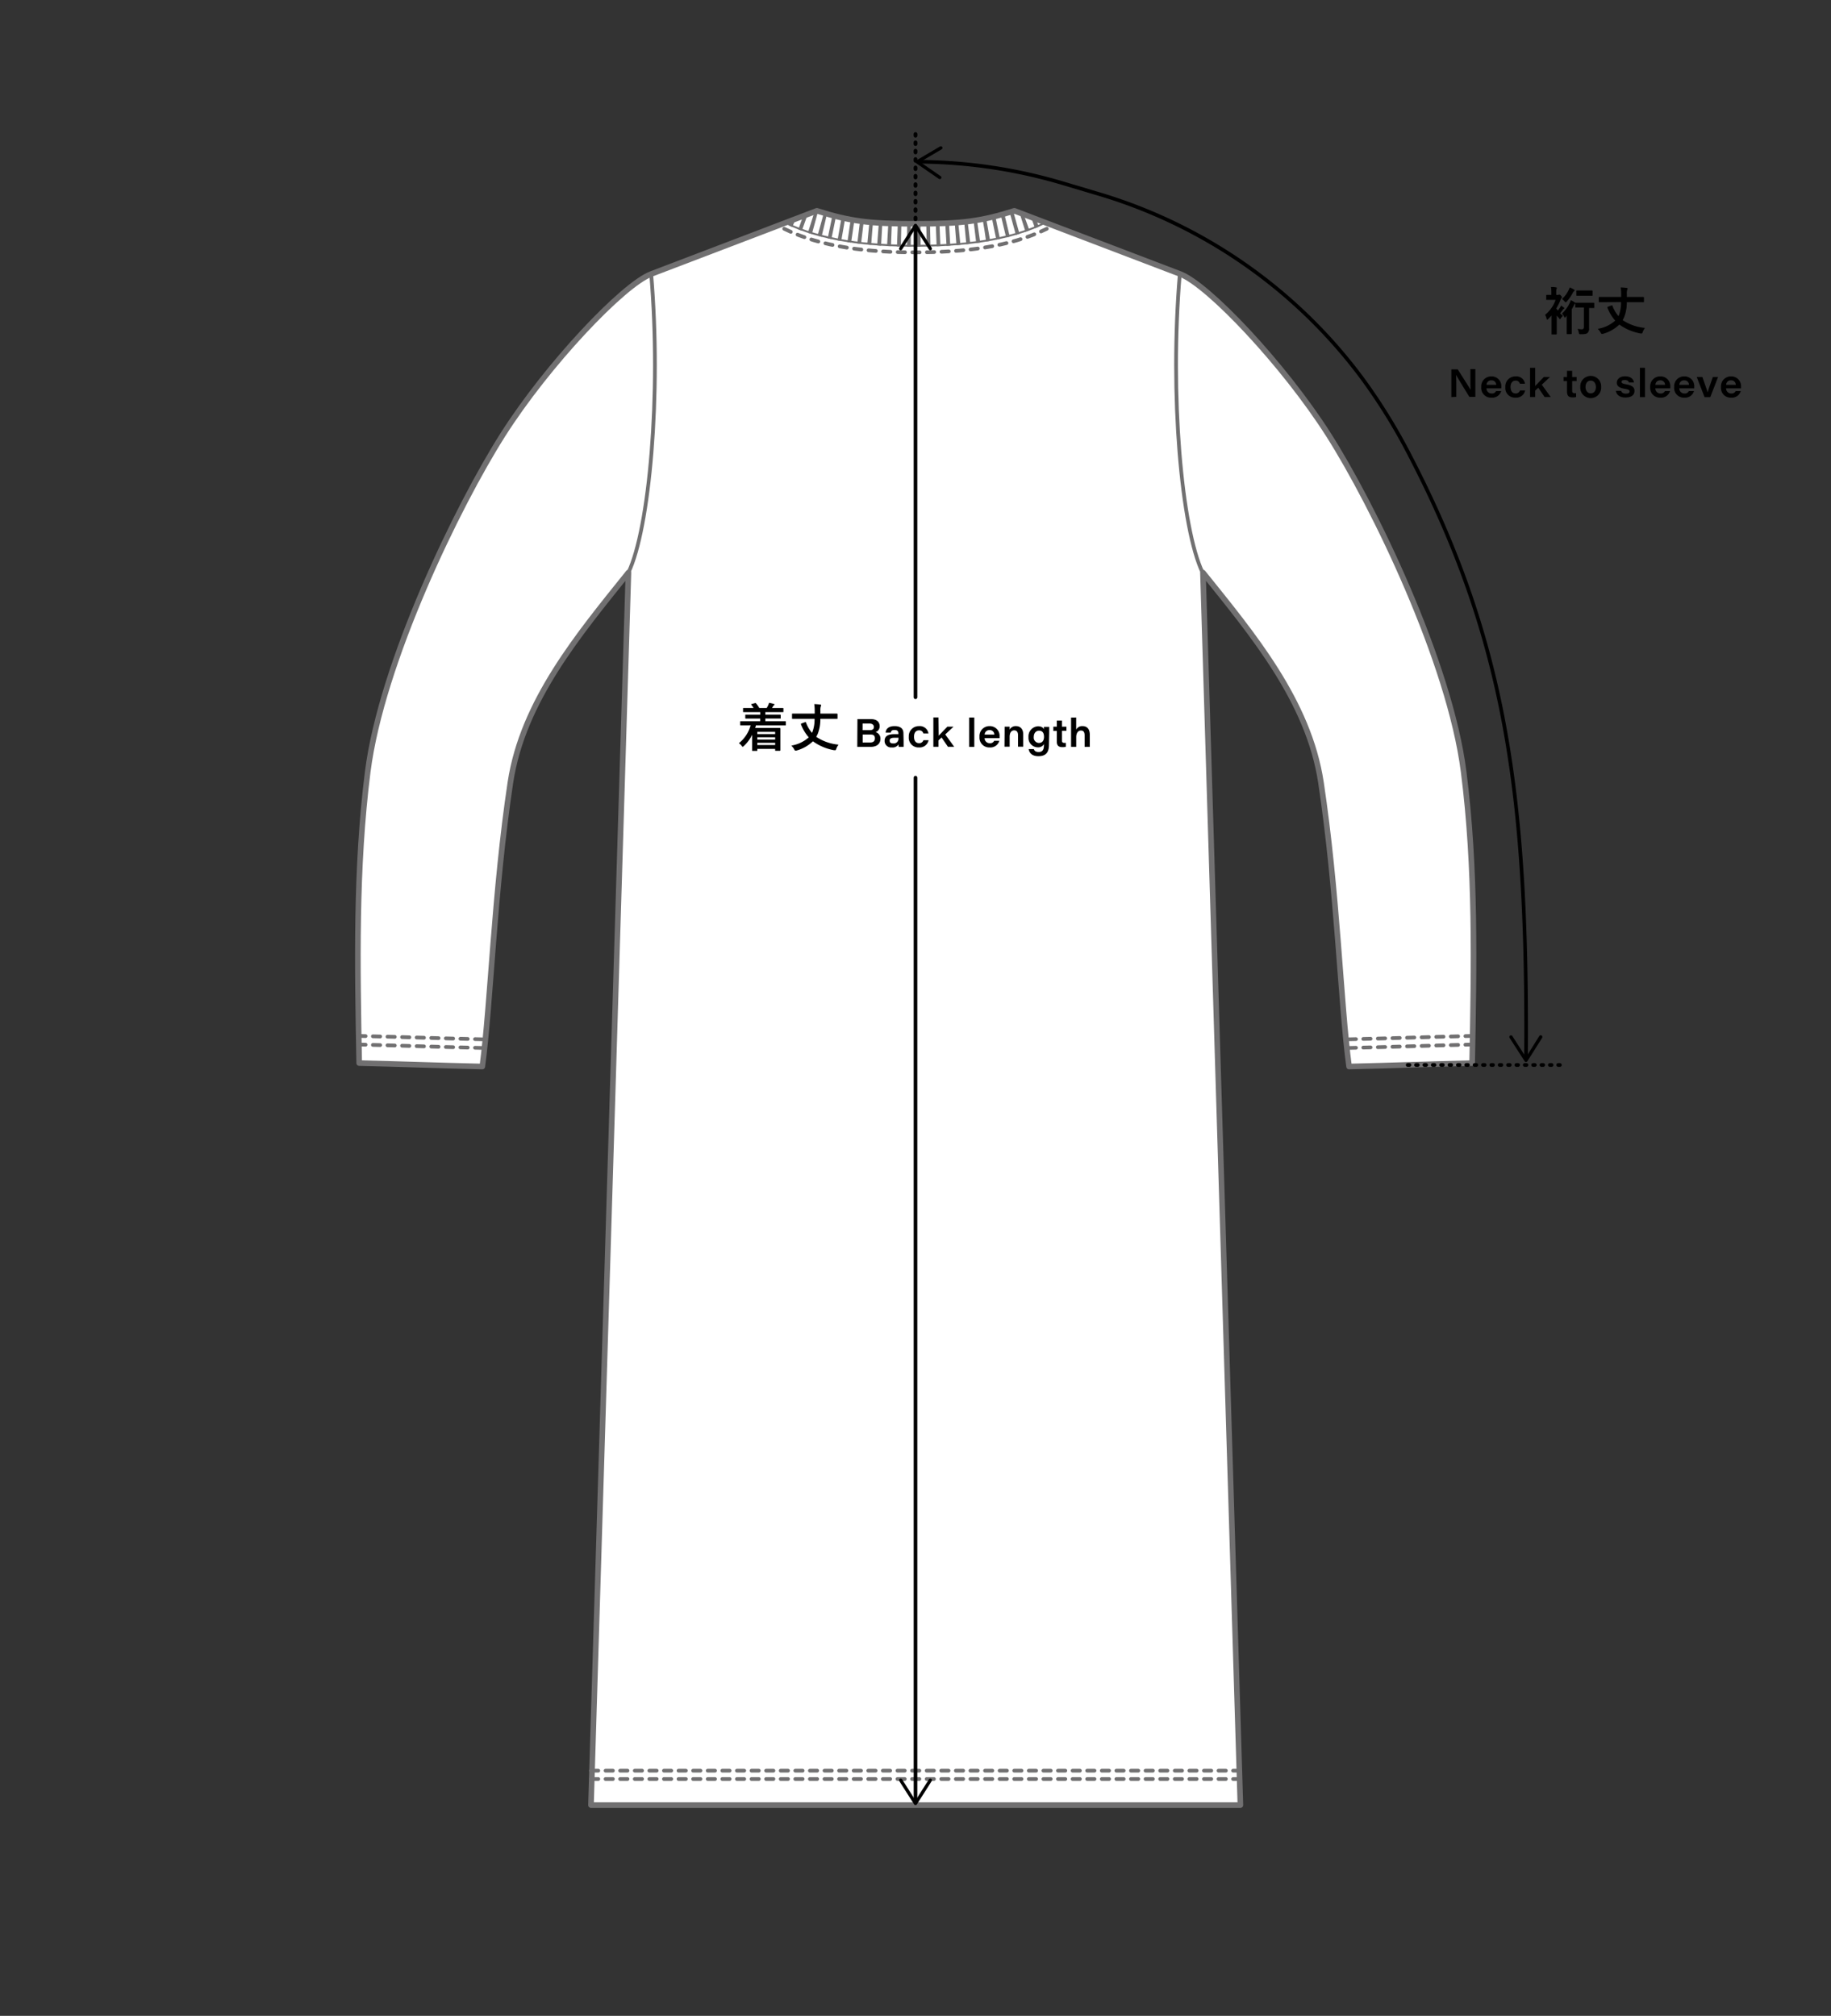
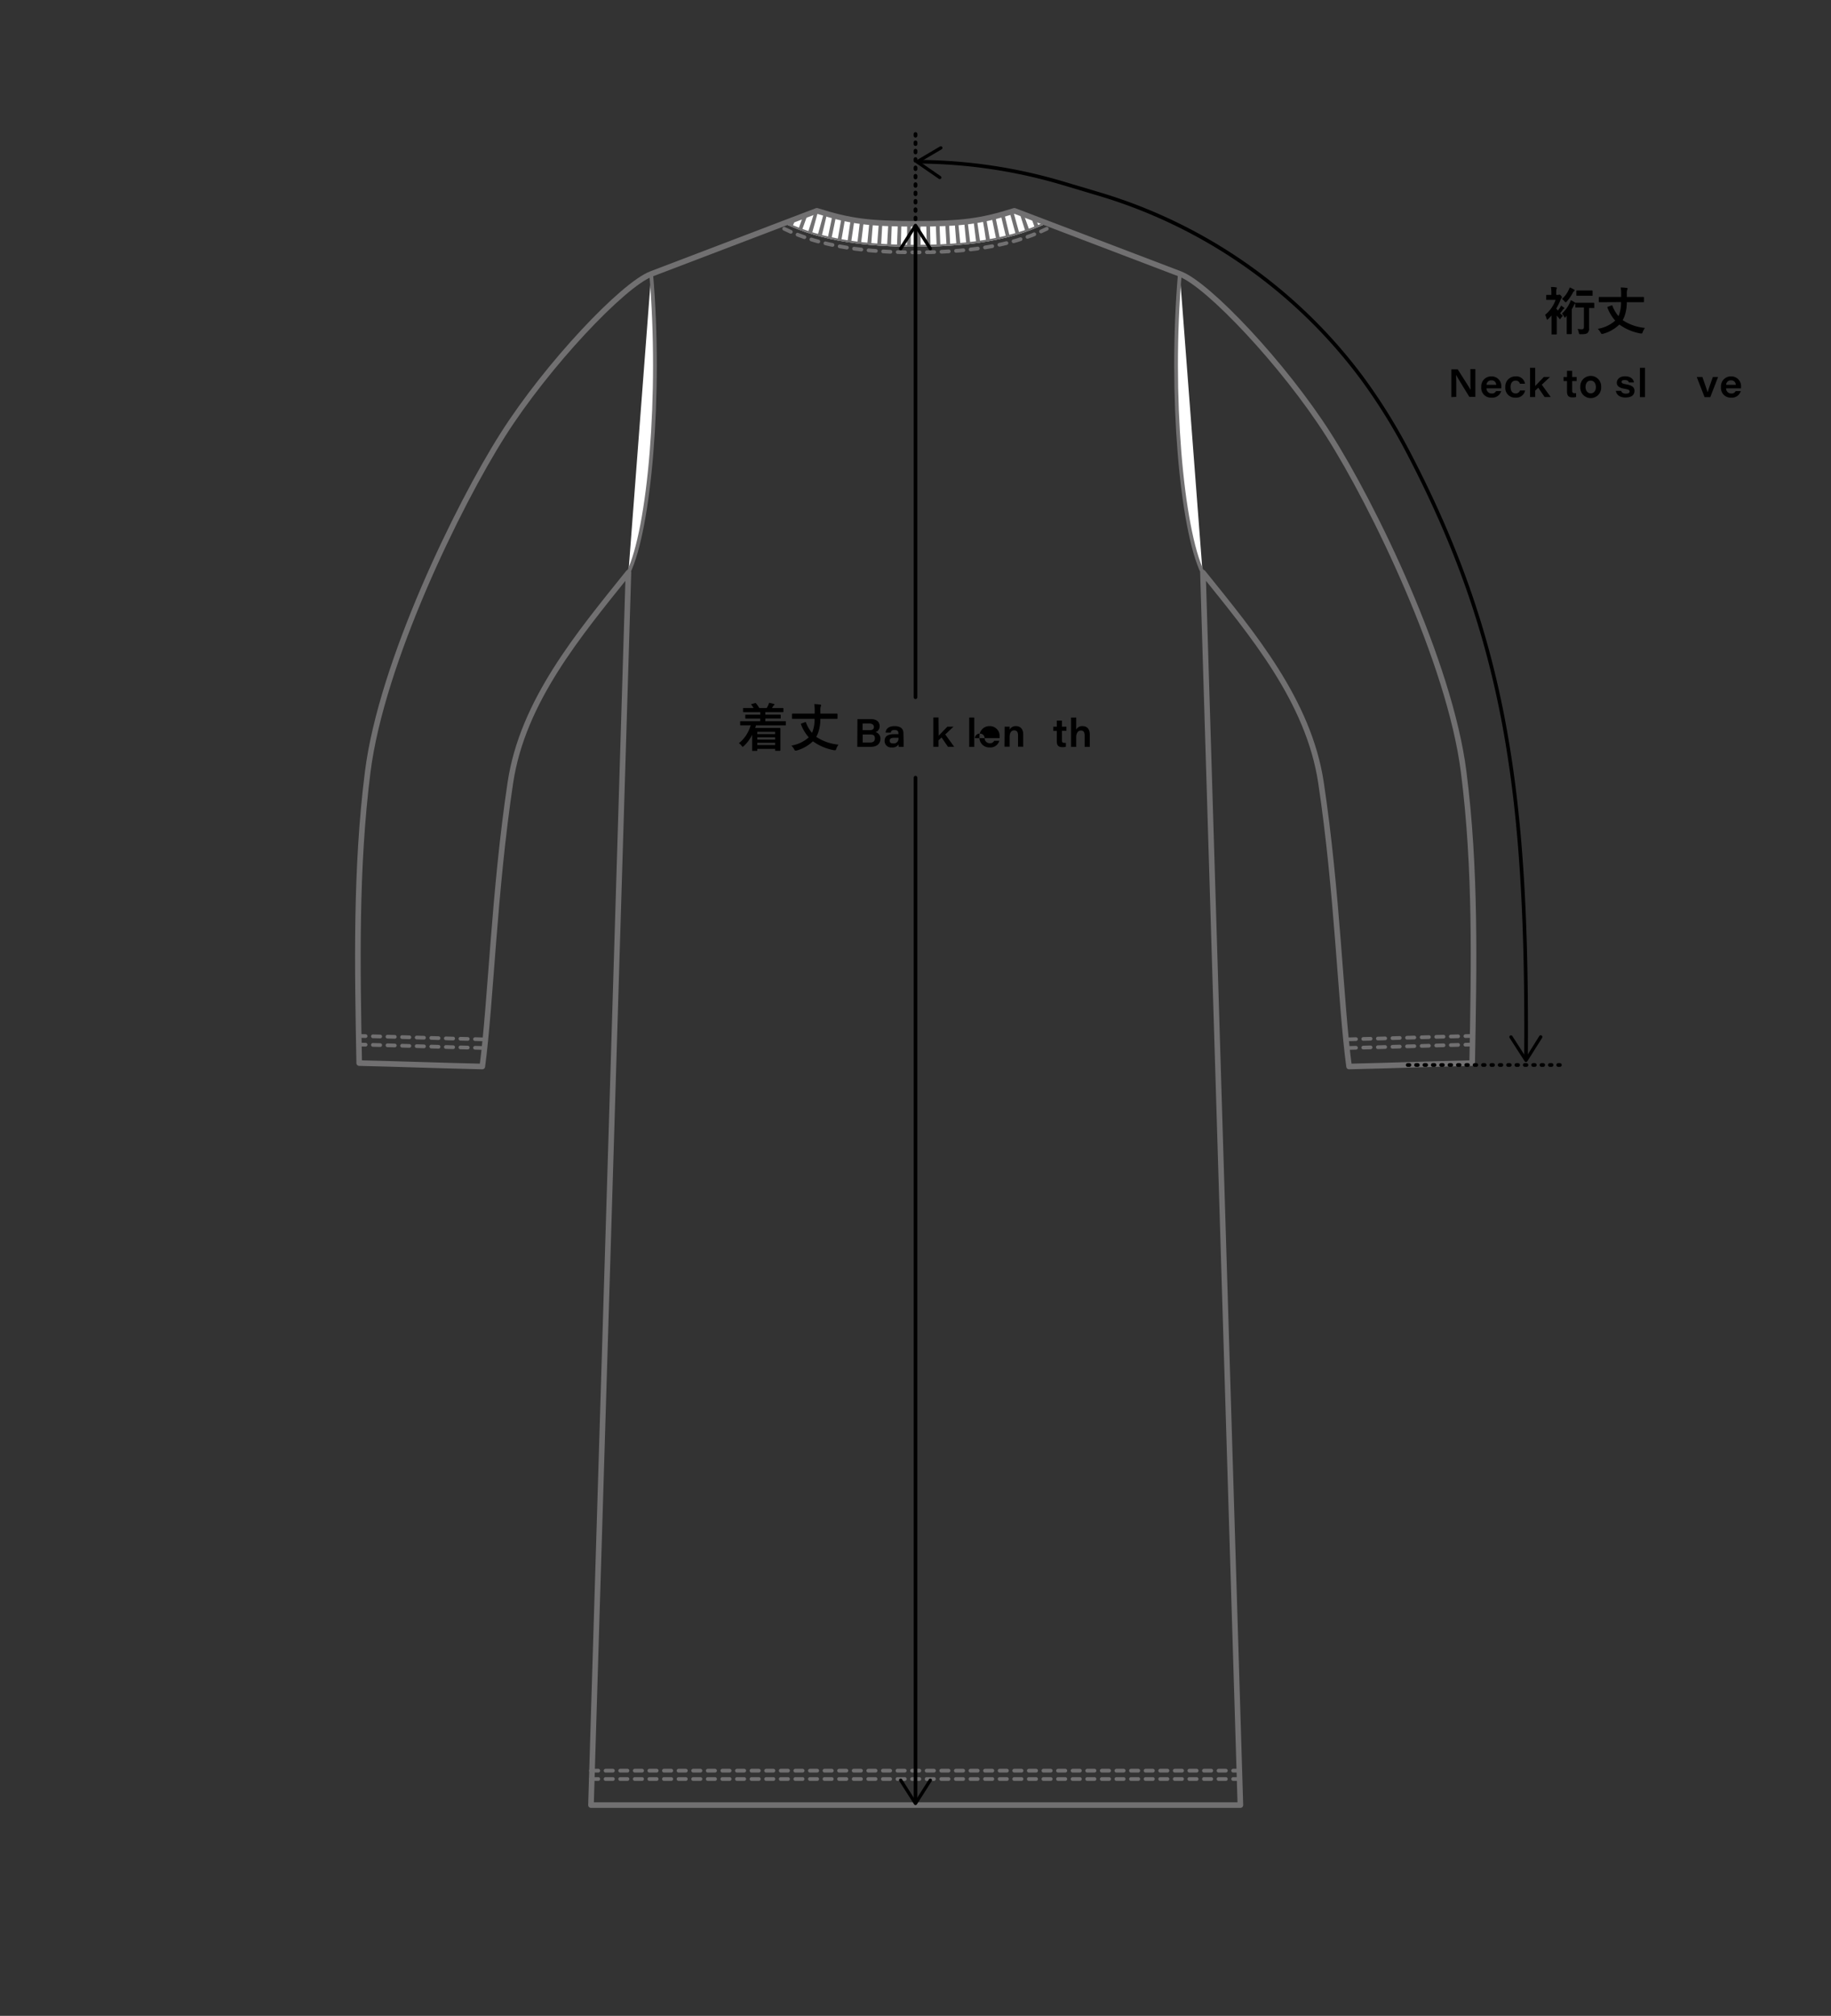
<svg xmlns="http://www.w3.org/2000/svg" viewBox="0 0 445 490">
  <rect x="0" y="0" width="445" height="490" fill="#333333" stroke="none" />
  <clipPath id="a">
    <path d="m246.47 51.24c-8 2.54-12.66 3.16-24 3.16s-15.93-.62-24-3.16l-7.94 3c9.14 4.53 20.6 5.73 31.91 5.73s22.77-1.2 31.91-5.73z" />
  </clipPath>
  <g stroke="#717071" stroke-linejoin="round">
-     <path d="m198.53 51.24c8 2.54 12.66 3.16 24 3.16s15.93-.62 24-3.16l40.27 15.35c6.87 2.62 25.2 22 36.08 39.09s29.47 55.29 32.84 81.93c3 23.44 2.52 47.17 2.07 70.8-11.7.28-18.31.56-29.92.83-2.06-15.41-2.82-42.48-6.83-69.06-3-19.79-16.62-36-28.68-51l9.1 299.59h-157.83l9.1-299.59c-12.06 15.05-25.69 31.24-28.68 51-4 26.58-4.77 53.65-6.83 69.06-11.61-.27-18.22-.55-29.92-.83-.45-23.63-.89-47.36 2.07-70.8 3.37-26.64 22-64.86 32.84-81.93s29.21-36.47 36.08-39.09z" fill="#fff" stroke-linecap="round" stroke-width=".907" />
    <path d="m158.26 66.59c2.51 29.39-.44 62-5.53 72.58" fill="#fff" stroke-linecap="round" stroke-width=".907" />
    <path d="m286.74 66.59c-2.51 29.39.44 62 5.53 72.58" fill="#fff" stroke-linecap="round" stroke-width=".907" />
    <path d="m327.78 254.73c11.61-.27 18.22-.55 29.92-.83" fill="none" stroke-dasharray="1.773 1.774" stroke-linecap="round" stroke-width=".907" />
    <path d="m327.78 252.63c11.61-.27 18.22-.55 29.92-.82" fill="none" stroke-dasharray="1.773 1.774" stroke-linecap="round" stroke-width=".907" />
    <path d="m117.22 252.63c-11.61-.27-18.22-.55-29.92-.82" fill="none" stroke-dasharray="1.773 1.774" stroke-linecap="round" stroke-width=".907" />
    <path d="m117.22 254.73c-11.61-.27-18.22-.55-29.92-.83" fill="none" stroke-dasharray="1.773 1.774" stroke-linecap="round" stroke-width=".907" />
    <g clip-path="url(#a)">
      <path d="m246.47 51.24c-8 2.54-12.66 3.16-24 3.16s-15.93-.62-24-3.16l-7.94 3c9.14 4.53 20.6 5.73 31.91 5.73s22.77-1.2 31.91-5.73z" fill="#fff" stroke-linecap="round" stroke-width=".907" />
      <path d="m190.59 51.4c9.14 4.52 20.6 5.73 31.91 5.73s22.77-1.21 31.91-5.73" fill="none" stroke-dasharray=".907 1.451" stroke-width="7.254" />
    </g>
    <path d="m190.59 55.61c9.14 4.53 20.6 5.73 31.91 5.73s22.77-1.2 31.91-5.73" fill="none" stroke-dasharray="1.773 1.774" stroke-linecap="round" stroke-width=".907" />
    <path d="m198.53 51.24c8 2.54 12.66 3.16 24 3.16s15.93-.62 24-3.16l40.27 15.35c6.87 2.62 25.2 22 36.08 39.09s29.47 55.29 32.84 81.93c3 23.44 2.52 47.17 2.07 70.8-11.7.28-18.31.56-29.92.83-2.06-15.41-2.82-42.48-6.83-69.06-3-19.79-16.62-36-28.68-51l9.1 299.59h-157.83l9.1-299.59c-12.06 15.05-25.69 31.24-28.68 51-4 26.58-4.77 53.65-6.83 69.06-11.61-.27-18.22-.55-29.92-.83-.45-23.63-.89-47.36 2.07-70.8 3.37-26.64 22-64.86 32.84-81.93s29.21-36.47 36.08-39.09z" fill="none" stroke-linecap="round" stroke-width="1.36" />
    <path d="m143.63 432.43h78.87 78.87" fill="none" stroke-dasharray="1.773 1.774" stroke-linecap="round" stroke-width=".907" />
    <path d="m143.63 430.4h78.87 78.87" fill="none" stroke-dasharray="1.773 1.774" stroke-linecap="round" stroke-width=".907" />
  </g>
  <path d="m181.59 176.32c-1.12 0-1.49 0-1.57 0s-.13 0-.13-.14v-.74c0-.12 0-.13.13-.13s.45 0 1.57 0h3.16v-.65h-1.75c-1.23 0-1.66 0-1.73 0s-.14 0-.14-.13v-.68c0-.12 0-.14.14-.14s.5 0 1.73 0h1.77v-.61h-2.37c-1.2 0-1.6 0-1.68 0s-.13 0-.13-.14v-.72c0-.13 0-.14.13-.14s.48 0 1.68 0h.75a5.51 5.51 0 0 0 -.54-.78c-.08-.11-.1-.14.08-.19l.79-.22c.13 0 .16-.07.25.05a6.65 6.65 0 0 1 .8 1.14h1.81c.13-.2.23-.43.37-.69a4.31 4.31 0 0 0 .2-.58 10.17 10.17 0 0 1 1.15.28c.11 0 .17.06.17.15a.21.21 0 0 1 -.14.17.78.78 0 0 0 -.22.27l-.25.4h.95 1.68s.15 0 .15.14v.72c0 .13 0 .14-.15.14s-.49 0-1.68 0h-2.57v.61h1.89 1.73s.12 0 .12.14v.68c0 .12 0 .13-.12.13s-.51 0-1.73 0h-1.89v.65h3.3 1.57s.12 0 .12.13v.74c0 .13 0 .14-.12.14s-.47 0-1.57 0h-5.6c0 .22-.11.43-.17.63h4.21 1.78s.14 0 .14.15 0 .46 0 1.67v1.23 2.35s0 .15-.14.15h-1c-.11 0-.13 0-.13-.15v-.32h-4.34v.35c0 .13 0 .14-.13.14h-1c-.12 0-.13 0-.13-.14s0-.5 0-2.46v-1.31a9.09 9.09 0 0 1 -2 2.71c-.15.13-.22.2-.3.2s-.12-.07-.25-.24a2.62 2.62 0 0 0 -.66-.63 8.4 8.4 0 0 0 2.85-4.35zm2.46 1.57v.55h4.34v-.55zm4.34 1.88v-.56h-4.34v.56zm0 1.33v-.55h-4.34v.55z" />
  <path d="m194.21 174.73c-1.12 0-1.5 0-1.58 0s-.14 0-.14-.14v-1c0-.12 0-.13.14-.13s.46 0 1.58 0h3.79v-.66a9.73 9.73 0 0 0 -.11-1.65 13.15 13.15 0 0 1 1.44.11c.19 0 .24.1.24.17a.68.68 0 0 1 -.11.32 3.5 3.5 0 0 0 -.08 1.06v.65h2.44 1.58s.15 0 .15.13v1c0 .13 0 .14-.15.14s-.45 0-1.58 0h-2.45a9.62 9.62 0 0 1 -.61 3.6 6.94 6.94 0 0 1 -.39.77 11.55 11.55 0 0 0 5.41 1.9 4.32 4.32 0 0 0 -.53 1c-.1.28-.13.36-.27.36h-.25a12.51 12.51 0 0 1 -5.16-2.17 9.35 9.35 0 0 1 -4 2.25 1 1 0 0 1 -.28 0c-.11 0-.16-.07-.27-.3a4.16 4.16 0 0 0 -.7-.91 8.37 8.37 0 0 0 4.24-2 10.14 10.14 0 0 1 -1.89-3.15c-.06-.14 0-.15.14-.23l.83-.3c.16-.06.19-.06.24.08a8.19 8.19 0 0 0 1.47 2.51l.07-.15a8.62 8.62 0 0 0 .55-3.27z" />
  <path d="m208.39 174.8h3.3c1.43 0 2.1.74 2.1 1.72a1.47 1.47 0 0 1 -1 1.44 1.6 1.6 0 0 1 1.19 1.58c0 1.3-.93 2-2.36 2h-3.27zm3 2.68c.75 0 1-.31 1-.79s-.42-.81-1-.81h-1.75v1.6zm-1.73 3h1.8c.63 0 1.17-.21 1.17-1s-.41-.94-1.18-.94h-1.79z" />
  <path d="m219.61 180.22v1.32h-1.18a3 3 0 0 1 -.05-.6 1.71 1.71 0 0 1 -1.65.74 1.57 1.57 0 0 1 -1.74-1.6c0-1.27 1.05-1.63 2.36-1.63h1v-.19c0-.44-.18-.82-.93-.82s-.86.31-.93.64h-1.24c0-.62.44-1.58 2.15-1.58 1.86 0 2.17 1 2.17 1.78zm-1.22-.89h-1c-.83 0-1.17.22-1.17.69s.26.68.85.68a1.13 1.13 0 0 0 1.29-1.24z" />
-   <path d="m225.68 179.92a2.2 2.2 0 0 1 -2.34 1.76 2.35 2.35 0 0 1 -2.47-2.59 2.43 2.43 0 0 1 2.47-2.59 2.12 2.12 0 0 1 2.31 1.78h-1.24a1 1 0 0 0 -1.06-.75c-.81 0-1.21.65-1.21 1.55s.38 1.56 1.2 1.56a1.05 1.05 0 0 0 1.09-.72z" />
  <path d="m228.13 178.83c.46-.51 1.5-1.54 2.11-2.19h1.49l-2 1.88 2.17 3h-1.52l-1.54-2.26-.75.69v1.57h-1.25v-7.13h1.25z" />
  <path d="m235.55 181.54v-7.13h1.24v7.13z" />
-   <path d="m239.3 179.42a1.21 1.21 0 0 0 1.24 1.23 1.06 1.06 0 0 0 1.08-.58h1.25a2.24 2.24 0 0 1 -2.35 1.61 2.37 2.37 0 0 1 -2.47-2.58 2.41 2.41 0 0 1 2.46-2.6 2.36 2.36 0 0 1 2.42 2.59v.33zm2.36-.86a1.08 1.08 0 0 0 -1.16-1.09 1.11 1.11 0 0 0 -1.19 1.09z" />
+   <path d="m239.3 179.42a1.21 1.21 0 0 0 1.24 1.23 1.06 1.06 0 0 0 1.08-.58h1.25a2.24 2.24 0 0 1 -2.35 1.61 2.37 2.37 0 0 1 -2.47-2.58 2.41 2.41 0 0 1 2.46-2.6 2.36 2.36 0 0 1 2.42 2.59v.33za1.08 1.08 0 0 0 -1.16-1.09 1.11 1.11 0 0 0 -1.19 1.09z" />
  <path d="m244.16 177.88c0-.42 0-.89 0-1.24h1.21a6.89 6.89 0 0 1 0 .72 1.64 1.64 0 0 1 1.55-.86c1.09 0 1.76.74 1.76 2v3h-1.26v-2.79c0-.64-.22-1.18-.93-1.18s-1.11.59-1.11 1.56v2.41h-1.25z" />
-   <path d="m254.94 181c0 1.79-.67 2.81-2.57 2.81s-2.28-1.18-2.37-1.73h1.27c.11.37.38.71 1.17.71 1.05 0 1.27-.73 1.27-1.69v-.22a1.59 1.59 0 0 1 -1.57.77 2.28 2.28 0 0 1 -2.18-2.46 2.45 2.45 0 0 1 2.29-2.65c1 0 1.34.44 1.46.75a5.28 5.28 0 0 1 0-.61h1.29v1.43zm-3.7-1.86a1.3 1.3 0 0 0 1.24 1.45c.79 0 1.25-.52 1.25-1.5s-.42-1.48-1.21-1.48-1.28.67-1.28 1.49z" />
  <path d="m256 176.64h.84v-1.49h1.25v1.49h1.09v1h-1.09v2.26c0 .46.1.67.56.67a1.8 1.8 0 0 0 .4 0v.94a2.69 2.69 0 0 1 -.84.1c-1.06 0-1.37-.5-1.37-1.46v-2.48h-.84z" />
  <path d="m261.55 174.41v2.93a1.64 1.64 0 0 1 1.55-.84c1.09 0 1.76.69 1.76 2.09v2.95h-1.26v-2.78c0-.69-.19-1.19-.9-1.19s-1.14.64-1.14 1.6v2.37h-1.25v-7.13z" />
  <path d="m342.13 258.87h36.97" fill="none" stroke="#000" stroke-dasharray=".403 1.629" stroke-linecap="round" stroke-width=".912" />
  <path d="m222.5 55.35v114.14" fill="none" stroke="#000" stroke-linecap="round" stroke-linejoin="round" stroke-width=".883" />
  <path d="m218.68 60.79a.4.4 0 0 0 .55-.13l3.27-5.13 3.27 5.13a.4.4 0 0 0 .55.13.41.41 0 0 0 .12-.55l-3.6-5.66a.41.41 0 0 0 -.68 0l-3.6 5.66a.39.39 0 0 0 -.06.21.43.43 0 0 0 .18.34z" />
  <path d="m222.5 437.81v-248.79" fill="none" stroke="#000" stroke-linecap="round" stroke-linejoin="round" stroke-width=".883" />
  <path d="m226.32 432.38a.39.39 0 0 0 -.55.12l-3.27 5.13-3.27-5.13a.39.39 0 0 0 -.55-.12.41.41 0 0 0 -.12.55l3.6 5.65a.41.41 0 0 0 .68 0l3.6-5.65a.46.46 0 0 0 .06-.22.4.4 0 0 0 -.18-.33z" />
  <path d="m222.5 32.58v21.82" fill="none" stroke="#000" stroke-dasharray=".403 1.629" stroke-linecap="round" stroke-width=".912" />
  <path d="m370.88 257.15c.44-64.28-4.95-102-28.82-147.56a139.07 139.07 0 0 0 -10.86-17.44 123.6 123.6 0 0 0 -64.64-45.15l-8.21-2.45a125.3 125.3 0 0 0 -34.89-5.23" fill="none" stroke="#000" stroke-linecap="round" stroke-linejoin="round" stroke-width=".883" />
  <path d="m374.66 251.7a.4.4 0 0 0 -.55.12l-3.24 5.18-3.29-5.12a.4.4 0 1 0 -.67.43l3.63 5.64a.36.36 0 0 0 .34.18.4.4 0 0 0 .33-.18l3.58-5.67a.46.46 0 0 0 .06-.22.39.39 0 0 0 -.19-.36z" />
  <path d="m229 35.74a.4.4 0 0 1 -.14.55l-5.24 3.08 5 3.45a.39.39 0 0 1 .11.55.41.41 0 0 1 -.56.1l-5.52-3.8a.43.43 0 0 1 -.17-.35.37.37 0 0 1 .2-.32l5.78-3.4a.33.33 0 0 1 .21-.05.37.37 0 0 1 .33.19z" />
  <path d="m378.62 75.5c.21-.28.42-.58.54-.77a2.7 2.7 0 0 0 .22-.45 7.54 7.54 0 0 1 .71.49c.09.06.1.1.1.15a.15.15 0 0 1 -.1.14.8.8 0 0 0 -.25.2 7.58 7.58 0 0 1 -.68.89 5.27 5.27 0 0 0 .68.61 2.63 2.63 0 0 0 -.47.56c-.11.17-.16.24-.23.24s-.11 0-.21-.16-.41-.48-.58-.71v3 1.47s0 .14-.14.14h-1c-.12 0-.13 0-.13-.14s0-.53 0-1.47v-3c-.25.29-.53.58-.82.86-.1.11-.17.16-.23.16s-.11-.07-.14-.19a4.29 4.29 0 0 0 -.37-1 8 8 0 0 0 2.54-3.63h-1c-.81 0-1.07 0-1.15 0s-.12 0-.12-.14v-.93c0-.12 0-.13.12-.13s.34 0 1.13 0v-.49a8.35 8.35 0 0 0 -.1-1.44c.46 0 .8 0 1.22.09.14 0 .21.06.21.14a.61.61 0 0 1 -.08.26 3.35 3.35 0 0 0 -.07.9v.54h.39a.45.45 0 0 0 .26-.06.2.2 0 0 1 .13 0c.09 0 .16 0 .38.25s.21.29.21.39 0 .11-.09.16a2.29 2.29 0 0 0 -.27.55 12.92 12.92 0 0 1 -1 2zm2.54-4.84a7.18 7.18 0 0 0 .34-.79 6.65 6.65 0 0 1 1 .49c.13.07.18.12.18.21s0 .12-.12.19a1.17 1.17 0 0 0 -.31.41 10.7 10.7 0 0 1 -1.44 2.09c-.14.15-.22.22-.29.22s-.14-.07-.26-.21a4.4 4.4 0 0 0 -.64-.61 6.72 6.72 0 0 0 1.54-2zm-.57 6.34c-.12.14-.2.2-.26.2s-.12-.08-.2-.24a3.26 3.26 0 0 0 -.51-.75 8.23 8.23 0 0 0 1.86-2.54 7 7 0 0 0 .29-.71 7.2 7.2 0 0 1 .9.51 1.06 1.06 0 0 1 .18.13h1.44 1.71 1.33s.13 0 .13.12v1c0 .14 0 .15-.13.15h-1.13v2.8 2.08a1.41 1.41 0 0 1 -.4 1.21c-.26.2-.61.28-1.61.28-.4 0-.4 0-.48-.39a3 3 0 0 0 -.31-.87c.4 0 .77.07 1.05.07s.5-.13.5-.57v-4.73h-.63c-1 0-1.26 0-1.33 0s-.14 0-.14-.15v-.86a.26.26 0 0 1 -.09.09 1.24 1.24 0 0 0 -.25.4c-.15.3-.31.62-.51.94v4.35 1.56s0 .13-.14.13h-.95c-.13 0-.14 0-.14-.13s0-.56 0-1.56v-1.9c0-.27 0-.59 0-.93zm3.85-5.11c-.86 0-1.12 0-1.19 0s-.14 0-.14-.14v-1c0-.12 0-.14.14-.14s.33 0 1.19 0h1.3 1.19s.13 0 .13.14v1c0 .13 0 .14-.13.14s-.35 0-1.19 0z" />
  <path d="m390.28 73.45c-1.12 0-1.51 0-1.58 0s-.14 0-.14-.14v-1c0-.12 0-.13.14-.13s.46 0 1.58 0h3.72v-.66a9.8 9.8 0 0 0 -.11-1.65 13.15 13.15 0 0 1 1.44.11c.19 0 .24.1.24.18a.69.69 0 0 1 -.12.31 4 4 0 0 0 -.07 1.06v.65h2.44 1.57s.15 0 .15.13v1c0 .13 0 .14-.15.14s-.45 0-1.57 0h-2.45a9.6 9.6 0 0 1 -.62 3.59 5.56 5.56 0 0 1 -.39.77 11.64 11.64 0 0 0 5.42 1.9 4.6 4.6 0 0 0 -.54 1c-.1.27-.12.35-.26.35h-.25a12.56 12.56 0 0 1 -5.17-2.17 9.23 9.23 0 0 1 -4 2.26 1.31 1.31 0 0 1 -.27 0c-.11 0-.16-.08-.28-.3a3.5 3.5 0 0 0 -.7-.92 8.36 8.36 0 0 0 4.25-2 9.85 9.85 0 0 1 -1.89-3.15c-.07-.14 0-.15.13-.23l.84-.3c.15-.06.19-.06.24.08a8.39 8.39 0 0 0 1.46 2.51l.08-.15a8.56 8.56 0 0 0 .55-3.26z" />
  <path d="m352.73 96.53v-6.75h1.55c1.64 2.65 2.75 4.25 3.13 5-.06-.76-.05-2-.05-3.07v-2h1.2v6.75h-1.46c-.69-1.12-2.82-4.56-3.22-5.34.05.85.05 1.81.05 3v2.34z" />
  <path d="m361.27 94.4a1.22 1.22 0 0 0 1.25 1.24 1.07 1.07 0 0 0 1.08-.58h1.25a2.25 2.25 0 0 1 -2.35 1.6 2.36 2.36 0 0 1 -2.5-2.57 2.41 2.41 0 0 1 2.45-2.6 2.35 2.35 0 0 1 2.42 2.58v.33zm2.36-.85a1.07 1.07 0 0 0 -1.15-1.09 1.09 1.09 0 0 0 -1.19 1.09z" />
  <path d="m370.66 94.91a2.2 2.2 0 0 1 -2.34 1.75 2.35 2.35 0 0 1 -2.47-2.58 2.43 2.43 0 0 1 2.47-2.59 2.12 2.12 0 0 1 2.31 1.78h-1.24a1 1 0 0 0 -1.06-.75c-.81 0-1.21.65-1.21 1.54s.38 1.57 1.2 1.57a1.05 1.05 0 0 0 1.09-.72z" />
  <path d="m373.11 93.82c.46-.51 1.5-1.54 2.11-2.19h1.49l-2 1.88 2.17 3h-1.48l-1.54-2.26-.75.69v1.57h-1.25v-7.11h1.25z" />
  <path d="m380 91.63h.84v-1.49h1.25v1.49h1.09v1h-1.09v2.26c0 .46.1.67.55.67a1.89 1.89 0 0 0 .41 0v.94a3.15 3.15 0 0 1 -.85.1c-1.05 0-1.36-.5-1.36-1.46v-2.51h-.84z" />
  <path d="m389.14 94.07a2.54 2.54 0 1 1 -5.07 0 2.54 2.54 0 1 1 5.07 0zm-3.8 0c0 .81.44 1.54 1.27 1.54s1.25-.7 1.25-1.52-.41-1.57-1.27-1.57-1.25.73-1.25 1.56z" />
  <path d="m394 95c.13.42.48.69 1.16.69s.9-.25.9-.54-.2-.5-1.18-.64c-1.68-.25-1.94-.91-1.94-1.51s.5-1.54 2-1.54 2.11.84 2.17 1.5h-1.24c-.06-.25-.23-.58-1-.58s-.76.28-.76.49.17.4 1.07.54c1.79.29 2.06.92 2.06 1.62 0 .89-.62 1.6-2.21 1.6-1.26 0-2.17-.57-2.32-1.63z" />
  <path d="m398.56 96.53v-7.13h1.24v7.13z" />
-   <path d="m402.31 94.4a1.21 1.21 0 0 0 1.24 1.24 1.06 1.06 0 0 0 1.08-.58h1.25a2.24 2.24 0 0 1 -2.35 1.6 2.36 2.36 0 0 1 -2.47-2.57 2.41 2.41 0 0 1 2.46-2.6 2.36 2.36 0 0 1 2.42 2.58v.33zm2.36-.85a1.08 1.08 0 0 0 -1.16-1.09 1.1 1.1 0 0 0 -1.19 1.09z" />
-   <path d="m408.13 94.4a1.21 1.21 0 0 0 1.24 1.24 1.06 1.06 0 0 0 1.08-.58h1.25a2.24 2.24 0 0 1 -2.35 1.6 2.36 2.36 0 0 1 -2.47-2.57 2.41 2.41 0 0 1 2.45-2.6 2.36 2.36 0 0 1 2.43 2.58v.33zm2.36-.85a1.08 1.08 0 0 0 -1.16-1.09 1.1 1.1 0 0 0 -1.19 1.09z" />
  <path d="m413.74 91.63c.55 1.65 1.12 3.13 1.28 3.71.15-.55.46-1.46 1.27-3.71h1.27l-1.9 4.9h-1.39l-1.9-4.9z" />
  <path d="m419.5 94.4a1.22 1.22 0 0 0 1.25 1.24 1.07 1.07 0 0 0 1.08-.58h1.24a2.24 2.24 0 0 1 -2.35 1.6 2.36 2.36 0 0 1 -2.46-2.57 2.41 2.41 0 0 1 2.45-2.6 2.36 2.36 0 0 1 2.42 2.58v.33zm2.36-.85a1.07 1.07 0 0 0 -1.15-1.09 1.09 1.09 0 0 0 -1.19 1.09z" />
</svg>